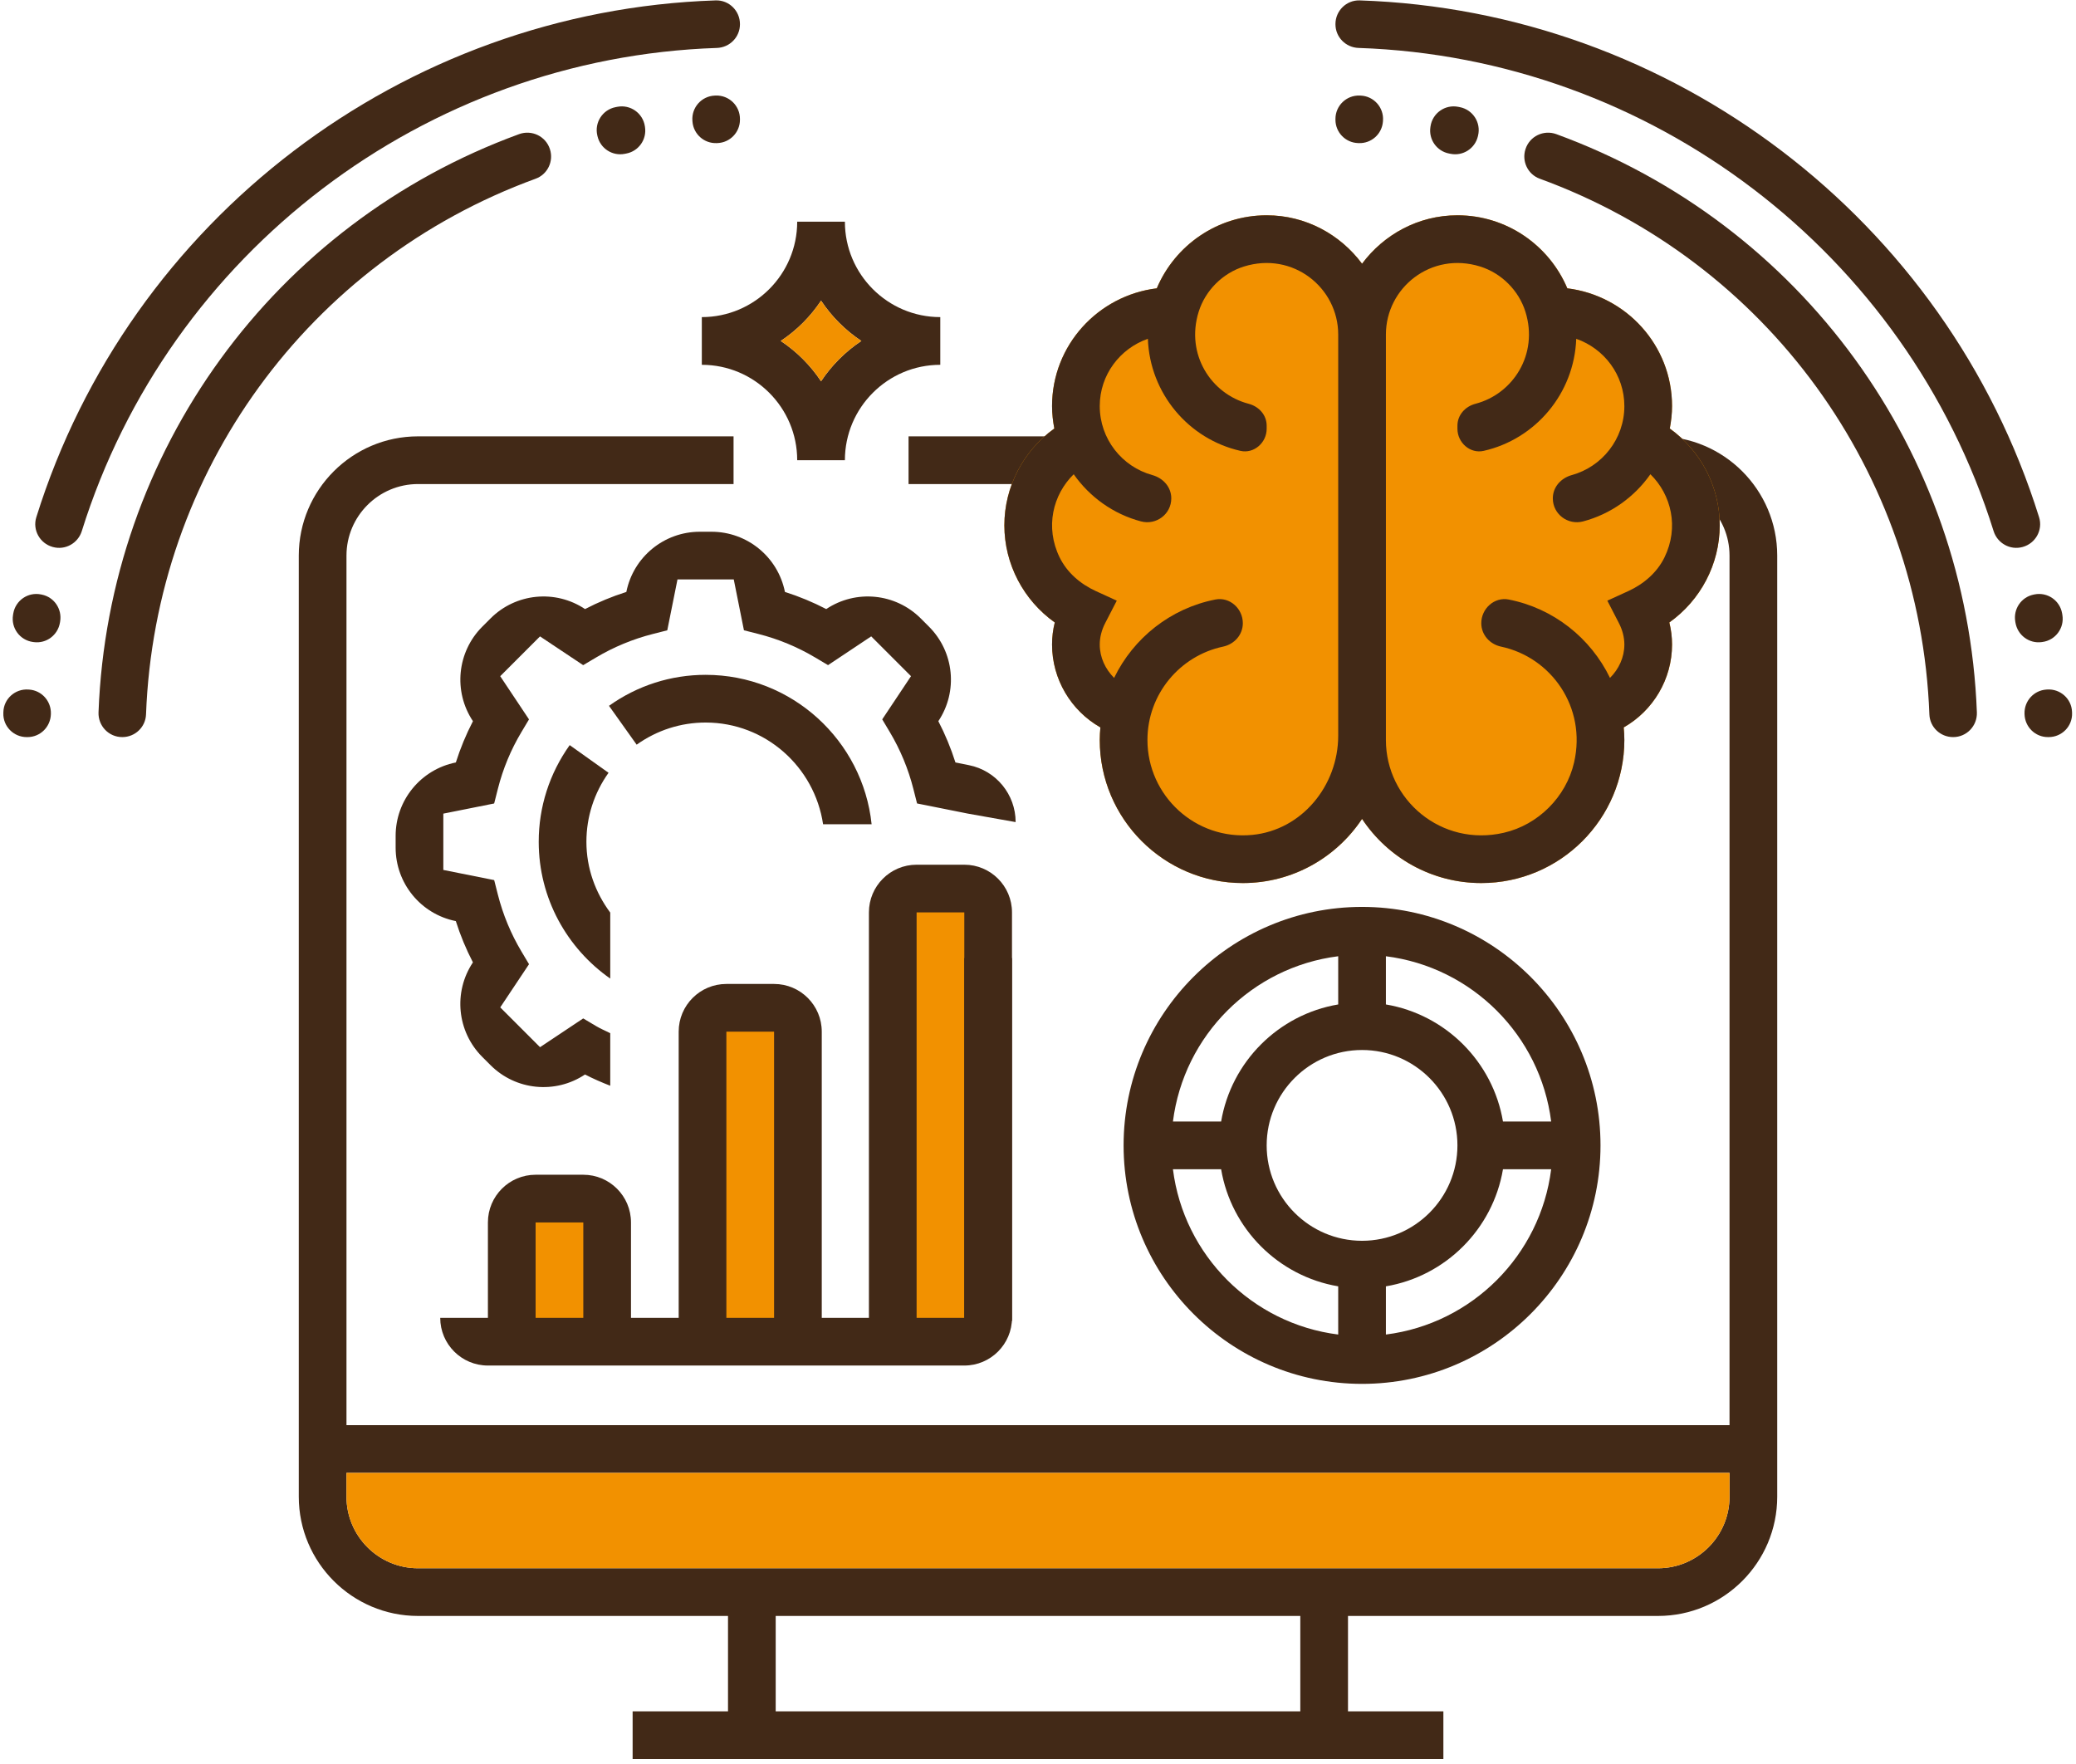
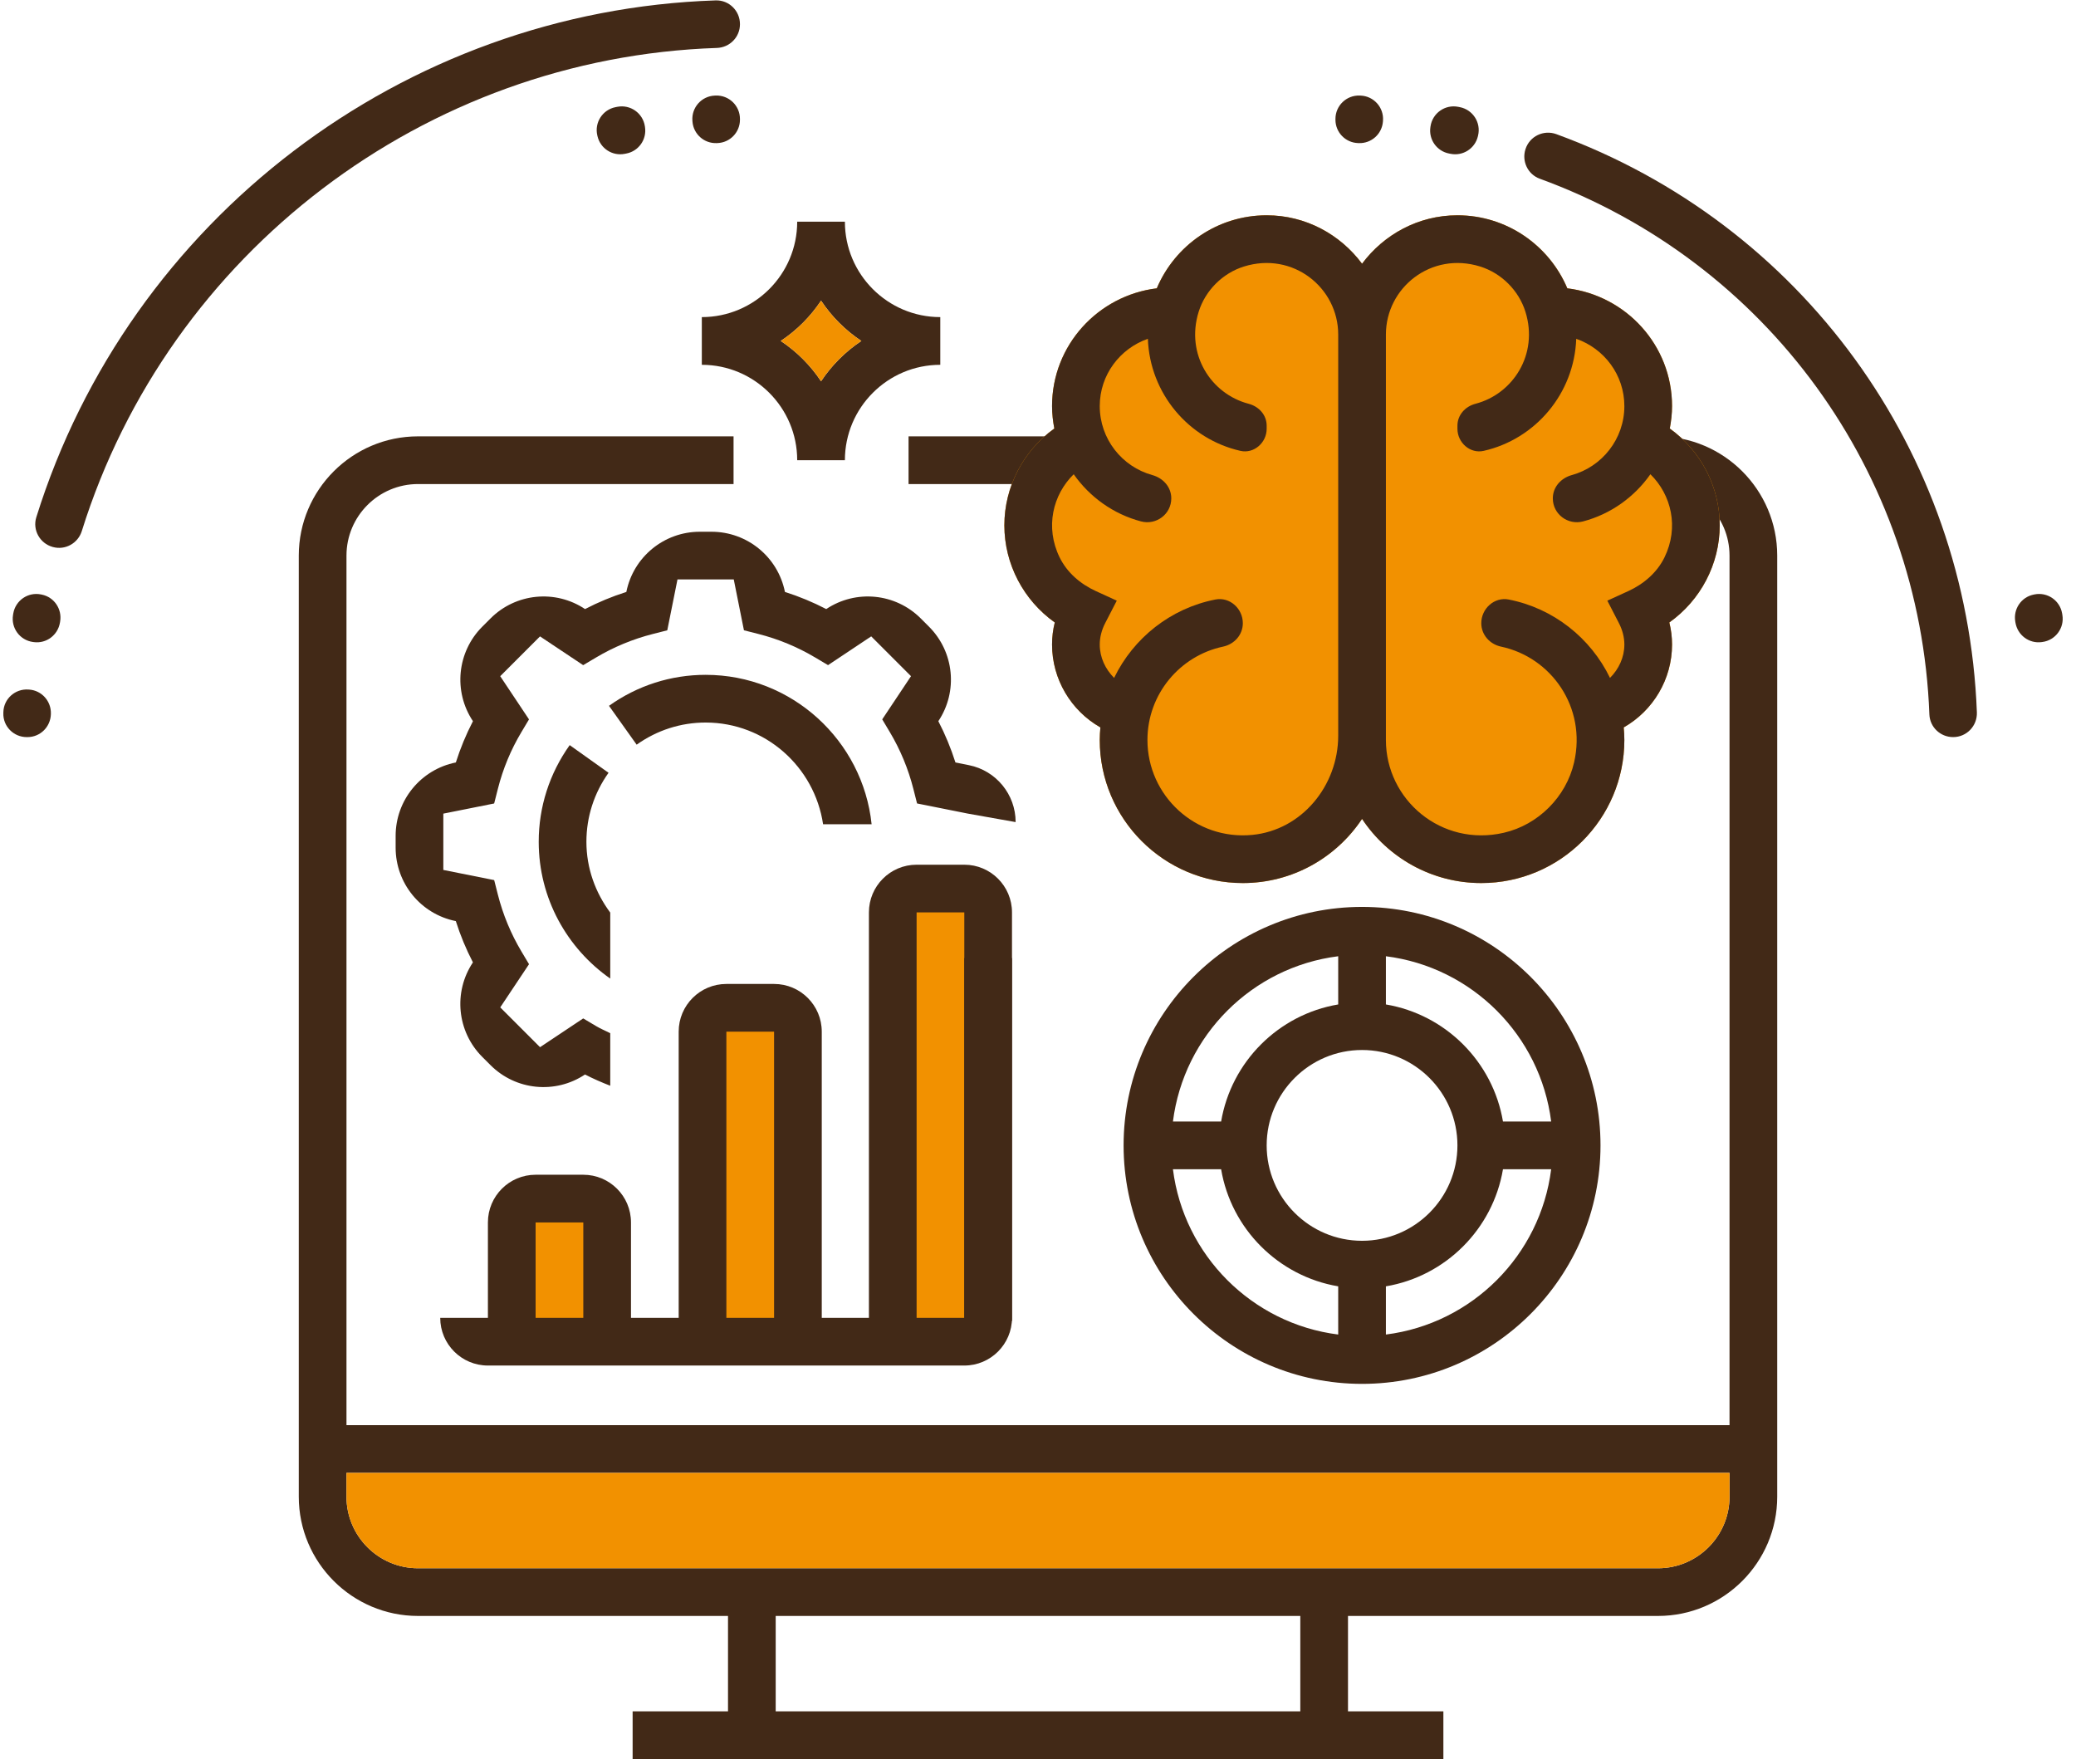
<svg xmlns="http://www.w3.org/2000/svg" id="Layer_1" version="1.1" viewBox="0 0 701.948 596.305">
  <defs>
    <style>
      .st0 {
        fill: #422917;
      }

      .st1 {
        fill: #f29100;
      }
    </style>
  </defs>
  <path class="st0" d="M560.607,147.522h-253.404v16.126h253.404c13.336,0,24.188,10.853,24.188,24.188v293.983H117.153V187.836c0-13.336,10.853-24.188,24.188-24.188h106.693v-16.126h-106.693c-22.229,0-40.314,18.085-40.314,40.314v318.171c0,22.229,18.085,40.314,40.314,40.314h104.817v32.251h-32.251v16.126h274.136v-16.126h-32.251v-32.251h104.817c22.229,0,40.314-18.085,40.314-40.314V187.836c0-22.229-18.085-40.314-40.314-40.314ZM439.665,578.572h-177.382v-32.251h177.382v32.251ZM584.796,506.007c0,13.336-10.853,24.188-24.188,24.188H141.341c-13.336,0-24.188-10.853-24.188-24.188v-8.063h467.643v8.063Z" />
  <path class="st1" d="M356.647,210.442c-.613,2.451-.919,4.951-.919,7.474,0,11.723,6.394,22.35,16.343,28.01-.129,1.395-.218,2.806-.218,4.241,0,26.68,21.697,48.377,48.377,48.377,16.819,0,31.638-8.635,40.314-21.689,8.676,13.062,23.495,21.689,40.314,21.689,26.68,0,48.377-21.697,48.377-48.377,0-1.435-.089-2.846-.218-4.241,9.95-5.66,16.343-16.287,16.343-28.01,0-2.516-.306-5.023-.919-7.474,10.538-7.474,17.045-19.697,17.045-32.84,0-13.029-6.41-25.204-16.892-32.727.468-2.467.766-4.991.766-7.587,0-20.552-15.513-37.363-35.412-39.814-6.12-14.489-20.463-24.688-37.153-24.688-13.231,0-24.898,6.499-32.251,16.376-7.353-9.877-19.02-16.376-32.251-16.376-16.69,0-31.034,10.199-37.153,24.688-19.899,2.451-35.412,19.262-35.412,39.814,0,2.596.298,5.12.766,7.587-10.482,7.523-16.892,19.697-16.892,32.727,0,13.142,6.507,25.366,17.045,32.84Z" />
  <g>
    <rect class="st1" x="177.47" y="408.41" width="22.487" height="40.79" />
    <rect class="st1" x="242.839" y="345.133" width="21.964" height="104.067" />
    <rect class="st1" x="304.547" y="302.774" width="28.239" height="149.041" />
    <path class="st0" d="M164.979,445.536h-16.126s0,0,0,0c0,8.906,7.22,16.126,16.126,16.126h161.077c8.906,0,16.126-7.22,16.126-16.126v-121.627s-16.126,0-16.126,0v121.627h-48.197v-96.754c0-8.906-7.22-16.126-16.126-16.126h-16.126c-8.906,0-16.126,7.22-16.126,16.126v96.754h-16.126v-32.251c0-8.906-7.22-16.126-16.126-16.126h-16.126c-8.906,0-16.126,7.22-16.126,16.126v32.251ZM197.23,445.536h-16.126v-32.251h16.126v32.251ZM261.733,445.536h-16.126v-96.754h16.126v96.754Z" />
    <path class="st0" d="M342.182,446.586v-138.118c0-8.906-7.22-16.126-16.126-16.126h-16.126c-8.906,0-16.126,7.22-16.126,16.126v138.118M326.056,446.586h-16.126v-138.118h16.126v138.118Z" />
  </g>
  <path class="st0" d="M356.647,210.442c-.613,2.451-.919,4.951-.919,7.474,0,11.723,6.394,22.35,16.343,28.01-.129,1.395-.218,2.806-.218,4.241,0,26.68,21.697,48.377,48.377,48.377,16.819,0,31.638-8.635,40.314-21.689,8.676,13.062,23.495,21.689,40.314,21.689,26.68,0,48.377-21.697,48.377-48.377,0-1.435-.089-2.846-.218-4.241,9.95-5.66,16.343-16.287,16.343-28.01,0-2.516-.306-5.023-.919-7.474,10.538-7.474,17.045-19.697,17.045-32.84,0-13.029-6.41-25.204-16.892-32.727.468-2.467.766-4.991.766-7.587,0-20.552-15.513-37.363-35.412-39.814-6.12-14.489-20.463-24.688-37.153-24.688-13.231,0-24.898,6.499-32.251,16.376-7.353-9.877-19.02-16.376-32.251-16.376-16.69,0-31.034,10.199-37.153,24.688-19.899,2.451-35.412,19.262-35.412,39.814,0,2.596.298,5.12.766,7.587-10.482,7.523-16.892,19.697-16.892,32.727,0,13.142,6.507,25.366,17.045,32.84ZM500.484,90.105c7.203,2.244,13.062,8.103,15.306,15.306,4.478,14.374-4.187,27.776-16.882,31.095-3.498.914-6.112,3.799-6.112,7.415v1.035c0,4.695,4.279,8.509,8.859,7.474,17.492-3.953,30.637-19.361,31.31-37.887,9.442,3.298,16.271,12.191,16.271,22.745,0,11.113-7.536,20.502-17.766,23.323-3.679,1.014-6.422,4.056-6.422,7.872v.012c0,5.333,5.095,9.144,10.25,7.779,9.334-2.472,17.34-8.234,22.743-15.942,7.095,6.945,9.731,17.944,4.767,28.104-2.505,5.126-7.027,9.015-12.216,11.387l-7.112,3.25,3.878,7.515c1.25,2.411,1.879,4.878,1.879,7.329,0,4.362-1.903,8.313-4.854,11.272-6.535-13.507-19.136-23.553-34.263-26.506-4.841-.945-9.26,3.069-9.26,8.001v0c0,3.928,2.861,7.118,6.704,7.933,16.914,3.588,28.968,20.47,24.673,39.157-2.676,11.64-12.131,21.095-23.771,23.771-21.076,4.845-39.857-11.109-39.857-31.377V113.1c0-15.83,15.292-28.161,31.877-22.995ZM363.049,160.332c5.403,7.707,13.409,13.47,22.743,15.942,5.155,1.365,10.25-2.446,10.25-7.779v-.012c0-3.816-2.744-6.857-6.422-7.872-10.23-2.821-17.766-12.21-17.766-23.323,0-10.554,6.829-19.448,16.271-22.745.673,18.526,13.818,33.934,31.31,37.887,4.58,1.035,8.859-2.778,8.859-7.474v-1.035c0-3.616-2.614-6.5-6.112-7.415-12.695-3.318-21.36-16.721-16.882-31.095,2.244-7.203,8.103-13.062,15.306-15.306,16.585-5.166,31.877,7.165,31.877,22.995l0,135.637c0,16.835-12.279,31.895-29.035,33.525-19.225,1.871-35.467-13.247-35.467-32.094,0-15.49,10.97-28.46,25.551-31.552,3.841-.815,6.701-4.005,6.701-7.932v-0c0-4.932-4.419-8.947-9.26-8.002-15.128,2.953-27.728,12.999-34.263,26.506-2.951-2.959-4.854-6.91-4.854-11.272,0-2.451.629-4.918,1.871-7.321l3.886-7.523-7.132-3.263c-5.184-2.372-9.701-6.261-12.202-11.385-4.957-10.156-2.32-21.15,4.772-28.093Z" />
  <path class="st0" d="M285.681,74.957h-16.126c0,17.787-14.465,32.251-32.251,32.251v16.126c17.787,0,32.251,14.465,32.251,32.251h16.126c0-17.787,14.465-32.251,32.251-32.251v-16.126c-17.787,0-32.251-14.465-32.251-32.251ZM277.619,128.897c-3.588-5.402-8.224-10.038-13.626-13.626,5.402-3.588,10.038-8.224,13.626-13.626,3.588,5.402,8.224,10.038,13.626,13.626-5.402,3.588-10.038,8.224-13.626,13.626Z" />
  <path class="st0" d="M206.341,308.53c-4.999-6.714-8.063-14.945-8.063-23.94,0-8.385,2.589-16.448,7.483-23.325l-13.135-9.353c-6.853,9.627-10.474,20.923-10.474,32.678,0,19.126,9.588,36.036,24.188,46.249v-22.31Z" />
  <path class="st0" d="M238.592,244.276c20.202,0,36.824,14.984,39.716,34.394h16.408c-2.969-28.342-27.001-50.52-56.124-50.52-11.756,0-23.06,3.62-32.678,10.474l9.353,13.135c6.878-4.894,14.941-7.483,23.326-7.483Z" />
  <path class="st0" d="M343.409,277.934v-0c0-9.351-6.598-17.404-15.767-19.242l-4.583-.919c-1.532-4.821-3.467-9.49-5.781-13.956l.008-.012c6.69-10.04,5.365-23.407-3.166-31.939l-2.795-2.795c-8.535-8.535-21.909-9.857-31.95-3.159l-0.0 0c-4.475-2.322-9.143-4.257-13.965-5.789l-.002-.012c-2.371-11.828-12.759-20.339-24.822-20.339h-3.978c-12.067,0-22.457,8.517-24.824,20.35l-0.0.001c-4.822,1.524-9.49,3.467-13.965,5.789l-0-0c-10.041-6.699-23.415-5.377-31.95,3.159l-2.795,2.795c-8.531,8.531-9.857,21.898-3.166,31.939l.008.012c-2.322,4.475-4.249,9.143-5.781,13.956l-.027.005c-11.824,2.374-20.332,12.76-20.332,24.82v3.985c0,12.063,8.512,22.45,20.339,24.822l.012.002c1.532,4.821,3.467,9.49,5.781,13.956l-.008.012c-6.69,10.04-5.365,23.407,3.166,31.939l2.794,2.794c8.535,8.535,21.909,9.857,31.95,3.158l0-0c2.765,1.435,5.627,2.668,8.53,3.804v-17.769c-1.593-.795-3.242-1.481-4.773-2.394l-4.37-2.596-14.594,9.724-13.457-13.457,9.732-14.602-2.545-4.263c-3.578-5.993-6.268-12.474-7.985-19.24l-1.25-4.926-17.198-3.435v-19.036l17.19-3.434,1.279-5.04c1.698-6.691,4.358-13.101,7.897-19.028l2.604-4.362-9.732-14.602,13.456-13.457,14.594,9.724,4.37-2.596c5.985-3.555,12.45-6.231,19.197-7.946l4.871-1.238,3.451-17.198h19.028l3.443,17.19,4.878,1.24c6.744,1.714,13.207,4.389,19.189,7.944l4.37,2.596,14.594-9.724,13.457,13.457-9.732,14.602,2.55,4.272c3.577,5.991,6.265,12.469,7.98,19.232l1.249,4.926,17.198,3.435" />
  <path class="st1" d="M277.619,128.897c-3.588-5.402-8.224-10.038-13.626-13.626,5.402-3.588,10.038-8.224,13.626-13.626,3.588,5.402,8.224,10.038,13.626,13.626-5.402,3.588-10.038,8.224-13.626,13.626Z" />
  <path class="st0" d="M460.544,306.607c-44.458,0-80.628,36.17-80.628,80.628s36.17,80.628,80.628,80.628,80.628-36.17,80.628-80.628-36.17-80.628-80.628-80.628ZM524.49,379.173h-16.295c-3.411-20.213-19.375-36.17-39.588-39.588v-16.295c29.123,3.661,52.223,26.76,55.883,55.883ZM460.544,419.487c-17.787,0-32.251-14.465-32.251-32.251s14.465-32.251,32.251-32.251,32.251,14.465,32.251,32.251-14.465,32.251-32.251,32.251ZM452.481,323.289v16.295c-20.213,3.411-36.17,19.375-39.588,39.588h-16.295c3.661-29.123,26.76-52.223,55.883-55.883ZM396.598,395.298h16.295c3.411,20.213,19.375,36.17,39.588,39.588v16.295c-29.123-3.661-52.223-26.76-55.883-55.883ZM468.607,451.182v-16.295c20.213-3.411,36.17-19.375,39.588-39.588h16.295c-3.661,29.123-26.76,52.223-55.883,55.883Z" />
  <g>
    <path class="st0" d="M250.197,8.2v-.056c0-4.503-3.712-8.158-8.212-8.009C136.364,3.622,43.714,74.104,12.279,174.868c-1.341,4.299,1.195,8.85,5.536,10.048l.054.015c4.189,1.156,8.5-1.249,9.796-5.396C57.097,85.379,143.677,19.52,242.388,16.208c4.343-.146,7.809-3.662,7.809-8.008Z" />
    <path class="st0" d="M11.152,217.045l.274.037c4.247.568,8.138-2.36,8.845-6.586.02-.12.04-.24.06-.359.713-4.225-2.008-8.264-6.208-9.114l-.271-.055c-4.377-.887-8.619,2.03-9.362,6.434-.029.17-.057.34-.085.51-.733,4.404,2.323,8.543,6.748,9.135Z" />
    <path class="st0" d="M9.026,249.197h.28c4.287,0,7.757-3.421,7.895-7.705.002-.052.003-.104.005-.156.14-4.283-3.097-7.922-7.373-8.202l-.279-.018c-4.43-.291-8.262,3.124-8.41,7.56-.005.143-.009.286-.014.43-.141,4.435,3.459,8.092,7.897,8.092Z" />
    <path class="st0" d="M250.197,40.485v-.281c0-4.479-3.722-8.064-8.197-7.898-.101.004-.203.008-.304.011-4.477.172-7.916,4.031-7.575,8.499l.021.28c.323,4.232,3.931,7.449,8.172,7.286.094-.004.188-.007.282-.011,4.243-.157,7.601-3.64,7.601-7.886Z" />
    <path class="st0" d="M211.231,52.009c.187-.037.375-.073.563-.11,4.165-.806,6.944-4.762,6.295-8.954l-.044-.285c-.686-4.431-4.918-7.403-9.319-6.55-.195.038-.39.076-.585.114-4.399.865-7.202,5.211-6.171,9.574l.066.281c.975,4.127,5.035,6.747,9.196,5.93Z" />
-     <path class="st0" d="M185.948,50.449l-.017-.052c-1.403-4.342-6.137-6.612-10.423-5.046C92.624,75.641,36.652,152.589,33.313,240.83c-.173,4.56,3.443,8.366,8.007,8.366h.056c4.286,0,7.839-3.373,8-7.656,3.058-81.78,54.926-153.093,131.747-181.125,4.027-1.469,6.144-5.888,4.826-9.967Z" />
  </g>
  <g>
-     <path class="st0" d="M683.877,184.931l.054-.015c4.341-1.198,6.877-5.749,5.536-10.048C658.033,74.104,565.382,3.622,459.762.135c-4.501-.149-8.212,3.506-8.212,8.009v.056c0,4.345,3.466,7.862,7.809,8.008,98.711,3.312,185.291,69.171,214.723,163.327,1.296,4.147,5.608,6.552,9.796,5.396Z" />
    <path class="st0" d="M687.894,200.967l-.271.055c-4.2.851-6.921,4.889-6.208,9.114.02.12.04.24.06.359.706,4.226,4.598,7.154,8.845,6.586l.274-.037c4.425-.592,7.481-4.731,6.748-9.135-.028-.17-.057-.34-.085-.51-.743-4.404-4.985-7.32-9.362-6.434Z" />
-     <path class="st0" d="M692.193,233.115l-.279.018c-4.276.281-7.514,3.919-7.373,8.202.002.052.003.104.005.156.138,4.285,3.608,7.705,7.895,7.705h.28c4.438,0,8.038-3.656,7.897-8.092-.005-.143-.009-.286-.014-.43-.148-4.437-3.98-7.851-8.41-7.56Z" />
    <path class="st0" d="M467.604,41.096l.021-.28c.341-4.467-3.098-8.327-7.575-8.499-.101-.004-.203-.008-.304-.011-4.476-.166-8.197,3.419-8.197,7.898v.281c0,4.246,3.358,7.73,7.601,7.886.094.003.188.007.282.011,4.241.163,7.849-3.054,8.172-7.286Z" />
    <path class="st0" d="M493.606,36.224c-.195-.038-.39-.076-.585-.114-4.401-.853-8.634,2.119-9.319,6.55l-.044.285c-.649,4.192,2.13,8.148,6.295,8.954.188.036.375.073.563.11,4.161.817,8.221-1.803,9.196-5.93l.066-.281c1.031-4.363-1.772-8.709-6.171-9.574Z" />
    <path class="st0" d="M660.371,249.197h.056c4.563,0,8.179-3.806,8.007-8.366-3.339-88.242-59.311-165.189-142.195-195.479-4.286-1.566-9.019.704-10.423,5.046l-.017.052c-1.318,4.079.799,8.497,4.826,9.967,76.821,28.032,128.689,99.345,131.747,181.125.16,4.283,3.714,7.656,8,7.656Z" />
  </g>
  <path class="st1" d="M117.153,506.007c0,13.336,10.853,24.188,24.188,24.188h419.266c13.336,0,24.188-10.853,24.188-24.188v-8.063H117.153v8.063Z" />
</svg>